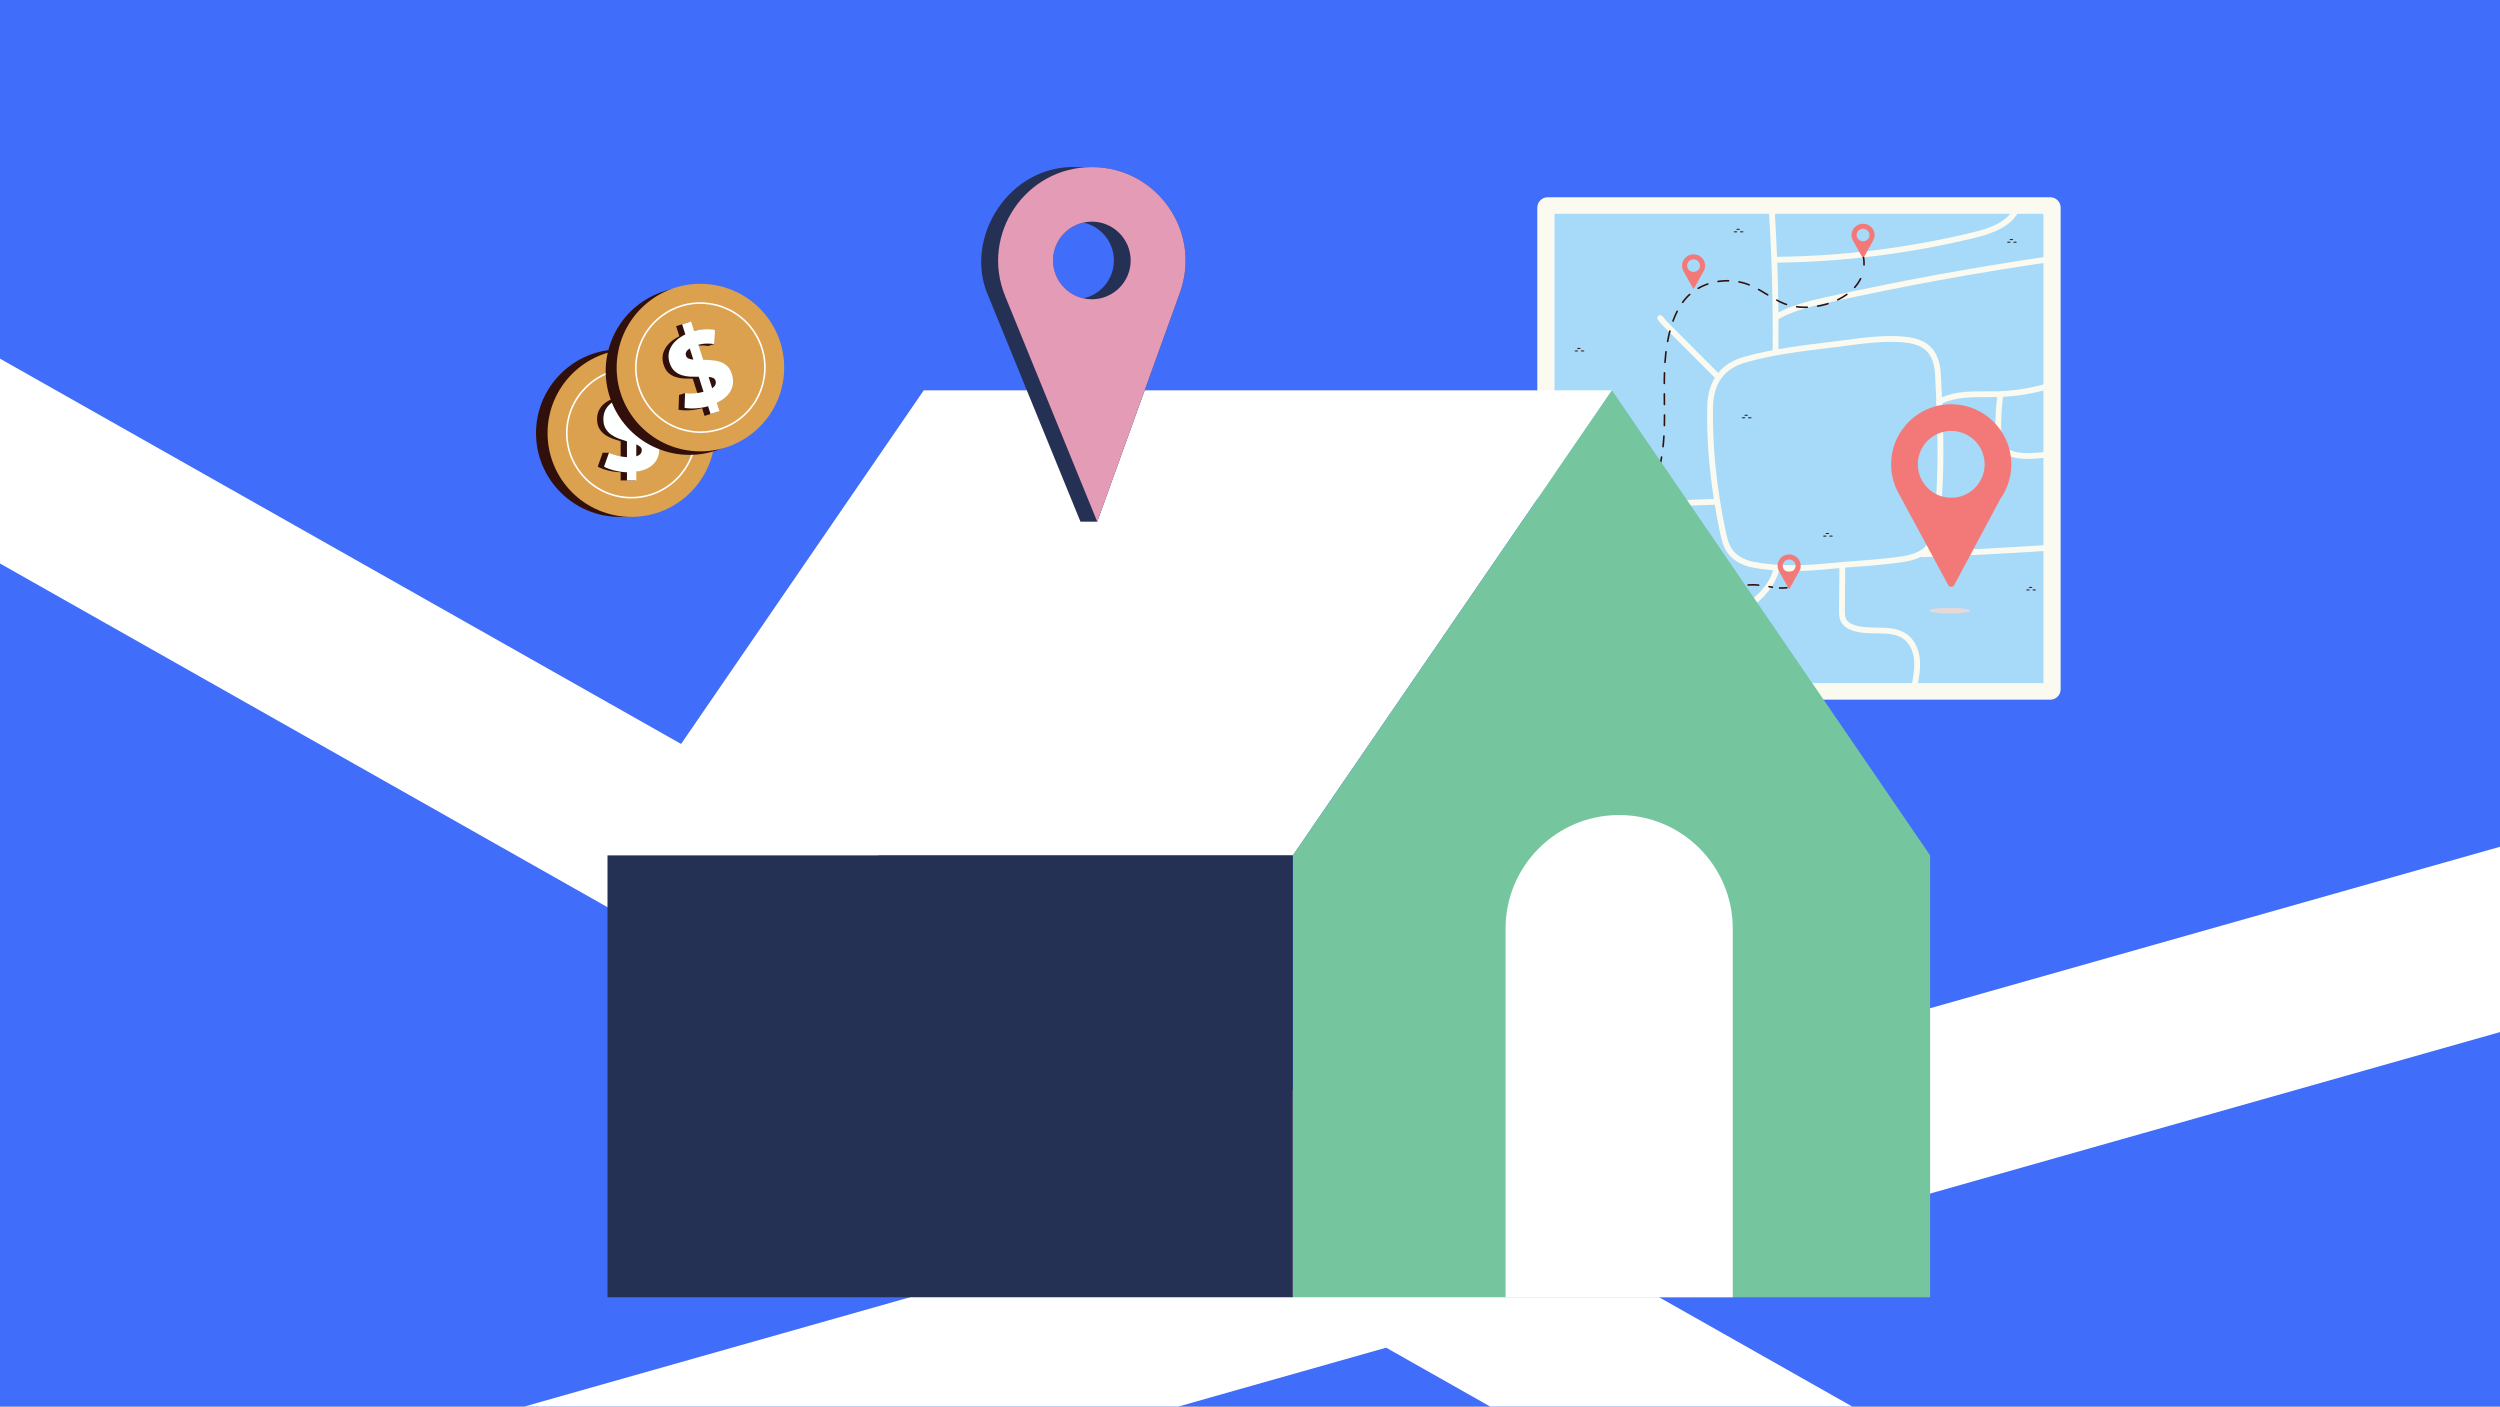
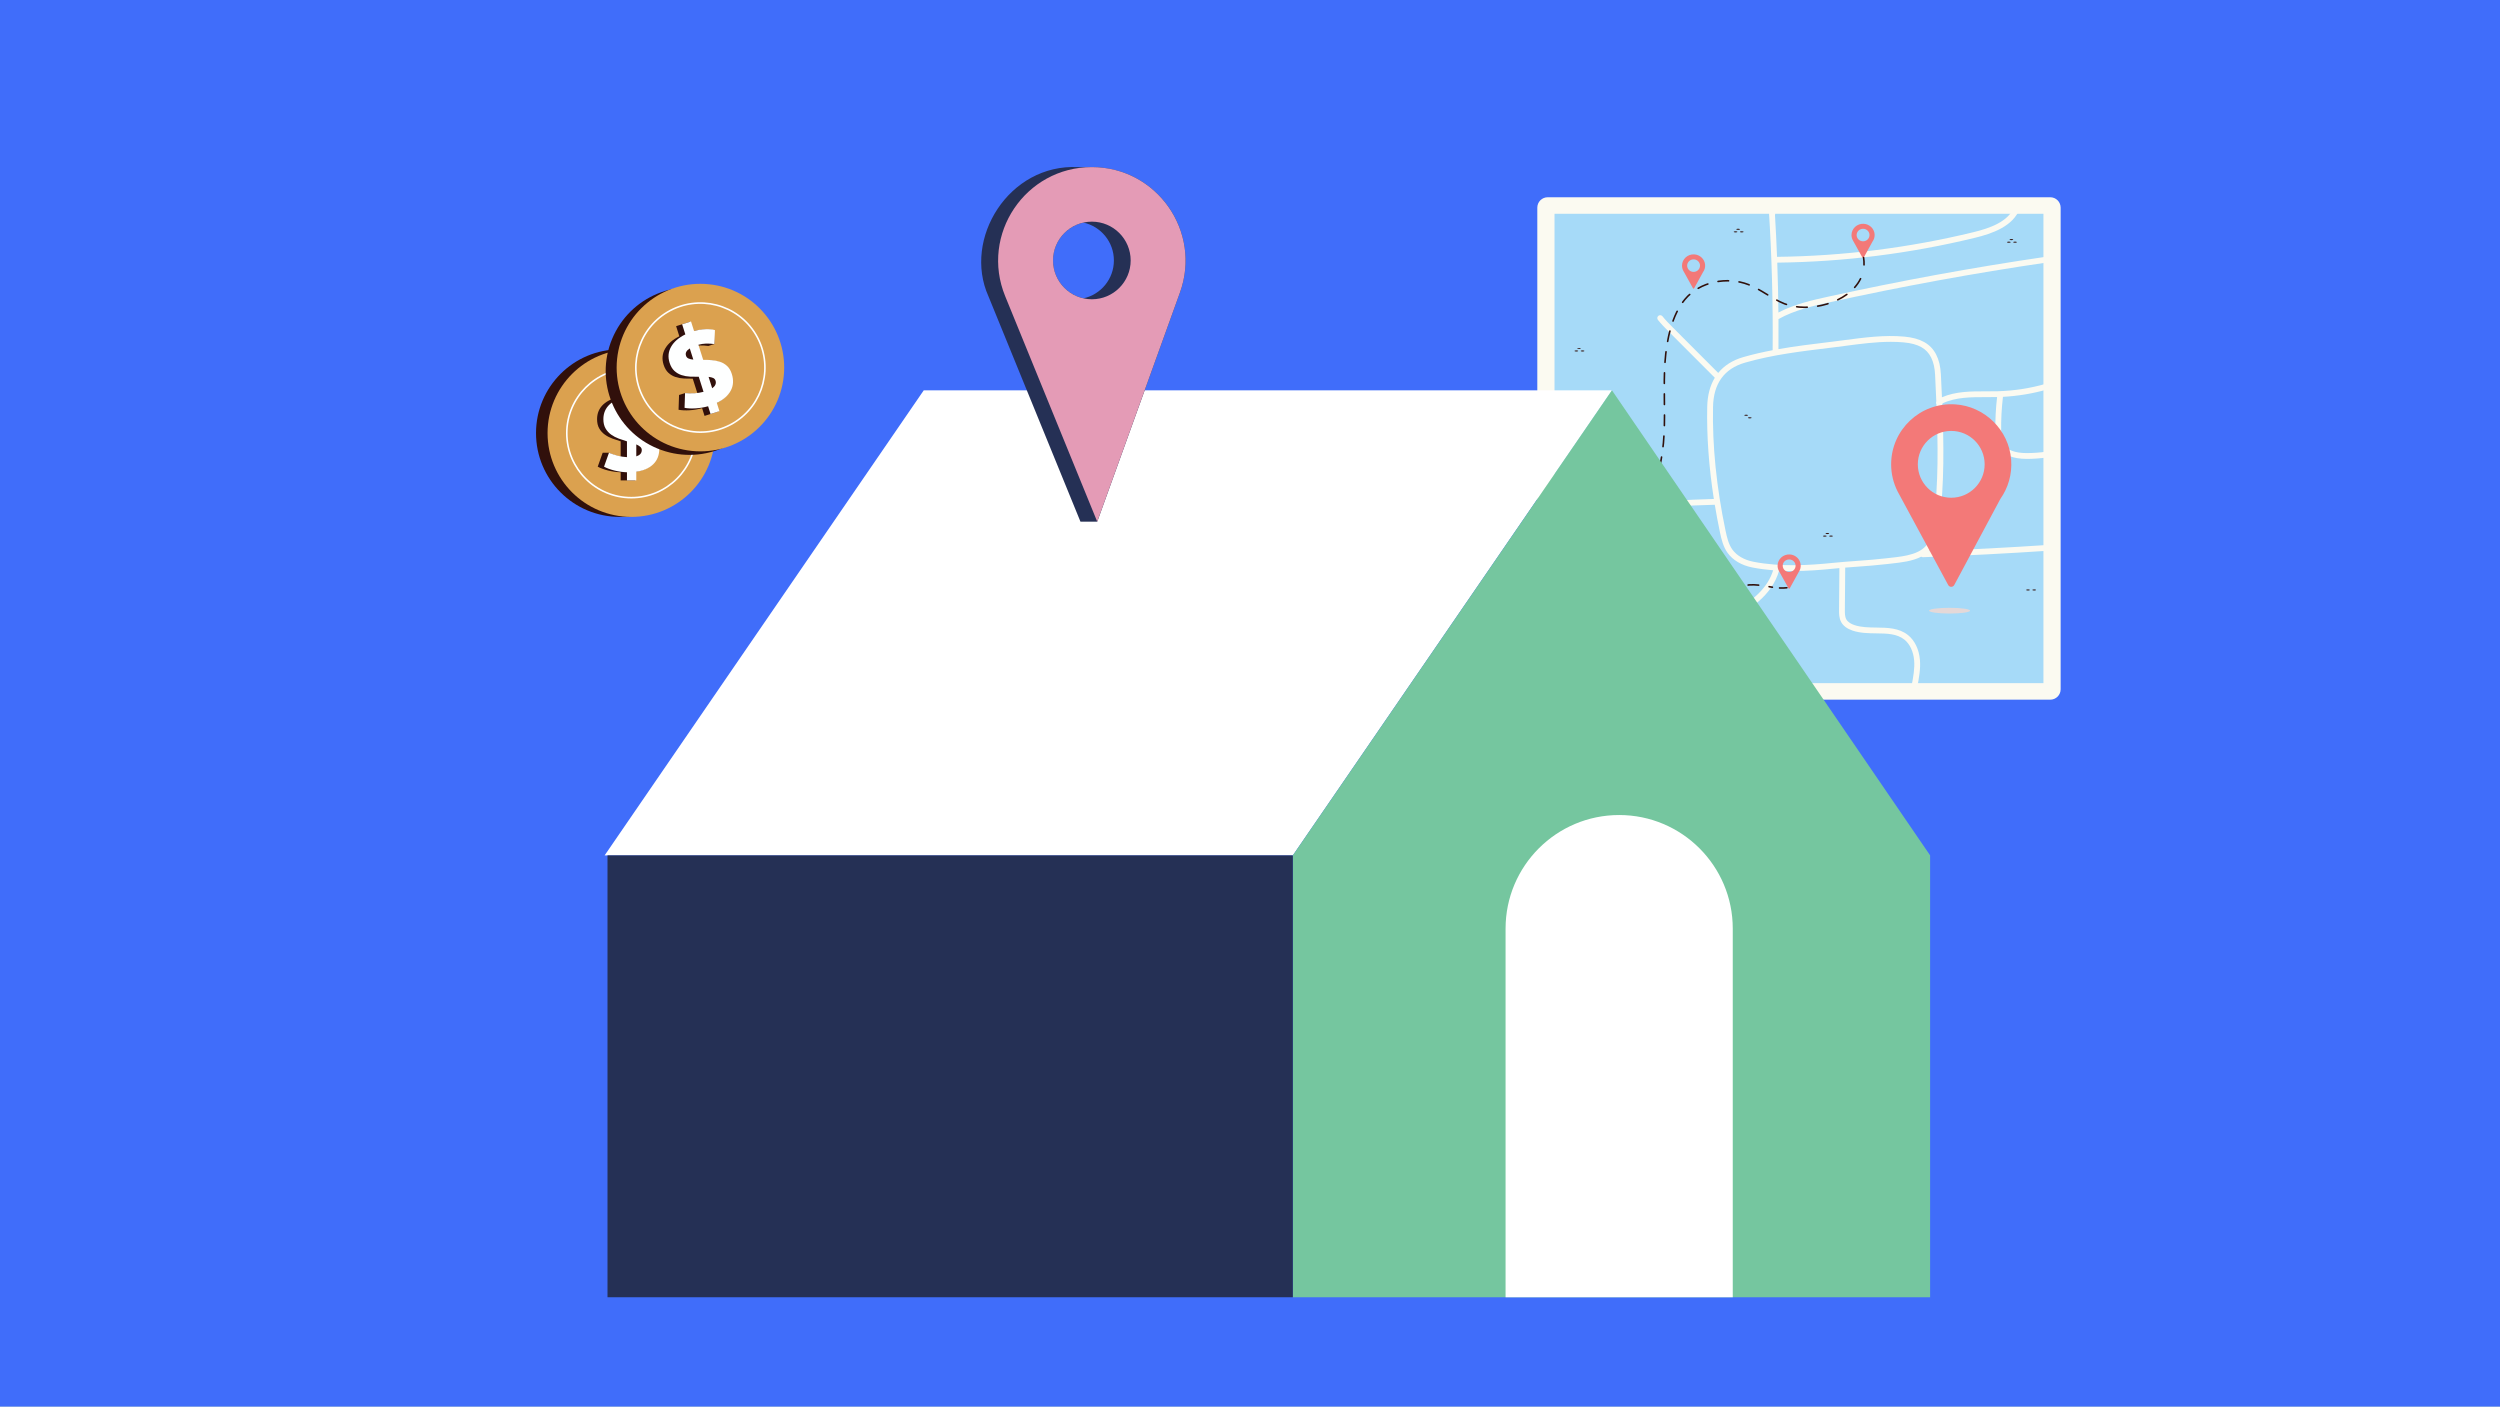
<svg xmlns="http://www.w3.org/2000/svg" width="1166" height="656" viewBox="0 0 1166 656" fill="none">
  <rect x="0" y="0" width="1166" height="656" fill="#808080" stroke="none" />
  <g clip-path="url(#clip0_361_14975)">
    <rect width="1166" height="656" fill="#C1E2F4" />
    <g clip-path="url(#clip1_361_14975)">
      <path d="M1177 -510H-11V678H1177V-510Z" fill="#406DFA" />
      <path d="M956.236 326.328H721.849C719.171 326.328 717 324.156 717 321.479V96.849C717 94.171 719.171 92 721.849 92H956.236C958.914 92 961.085 94.171 961.085 96.849V321.479C961.085 324.156 958.914 326.328 956.236 326.328Z" fill="#FBFAF1" />
      <path d="M953.059 99.705H725.026V318.621H953.059V99.705Z" fill="#A6DAF8" />
      <path d="M955.235 254.151C936.807 255.382 918.132 256.352 899.666 257.059C900.589 256.145 901.393 255.076 902.034 253.814C903.562 250.807 904.083 247.481 904.521 244.053C906.88 225.607 906.609 206.918 905.861 188.589C905.957 188.441 906.03 188.278 906.069 188.1C912.17 185.206 919.351 185.217 926.307 185.224C927.993 185.225 929.734 185.225 931.44 185.187C930.836 190.424 930.563 195.747 930.64 201.017C930.676 203.558 930.826 206.235 932.188 208.558C934.316 212.188 938.739 214.028 945.343 214.028C945.416 214.028 945.491 214.028 945.565 214.028C948.597 214.009 951.656 213.784 954.656 213.357C955.397 213.252 955.911 212.567 955.806 211.826C955.701 211.086 955.014 210.569 954.275 210.676C951.394 211.085 948.459 211.303 945.547 211.32C945.477 211.32 945.407 211.322 945.337 211.322C939.768 211.322 936.13 209.932 934.524 207.191C933.494 205.434 933.379 203.158 933.346 200.978C933.27 195.686 933.55 190.338 934.177 185.082C941.149 184.717 948.071 183.569 954.786 181.647C955.505 181.442 955.92 180.692 955.714 179.973C955.509 179.254 954.76 178.839 954.041 179.044C946.763 181.127 939.235 182.282 931.668 182.477C929.903 182.523 928.076 182.52 926.31 182.518C919.34 182.509 912.161 182.505 905.72 185.292C905.582 182.133 905.435 178.984 905.287 175.852L905.23 174.629C904.885 167.304 902.274 162.234 897.473 159.562C894.964 158.166 892 157.35 888.147 156.994C879.001 156.151 869.474 157.413 860.258 158.633C858.244 158.9 856.244 159.164 854.273 159.403L852.815 159.58C845.104 160.513 837.238 161.467 829.471 162.839C829.51 158.177 829.516 153.504 829.483 148.822C836.948 144.604 845.9 142.629 853.095 141.042C886.553 133.667 920.705 127.409 954.603 122.438C955.343 122.329 955.855 121.642 955.746 120.902C955.637 120.163 954.946 119.649 954.209 119.759C920.249 124.739 886.032 131.01 852.512 138.399C845.544 139.935 836.971 141.827 829.452 145.758C829.371 138.009 829.193 130.248 828.914 122.497C859.931 122.143 890.94 118.246 921.081 110.916C929.167 108.949 938.857 105.623 942.038 97.291C942.305 96.593 941.955 95.811 941.257 95.544C940.561 95.278 939.776 95.627 939.509 96.326C936.778 103.479 927.884 106.474 920.442 108.284C890.476 115.572 859.648 119.443 828.81 119.791C828.555 113.262 828.241 106.744 827.847 100.252C827.952 100.026 827.997 99.769 827.962 99.502L827.652 97.188C827.556 96.465 826.899 95.947 826.177 96.019C825.451 96.091 824.912 96.725 824.958 97.453C826.357 119.291 826.961 141.452 826.759 163.335C822.217 164.2 817.716 165.221 813.312 166.486L813.031 166.568C808.072 168.006 804.167 170.491 801.375 173.93L780.231 152.76C778.565 151.093 776.843 149.368 775.378 147.516C774.915 146.93 774.063 146.831 773.476 147.294C772.889 147.757 772.79 148.61 773.254 149.196C774.817 151.17 776.594 152.952 778.314 154.674L799.791 176.177C797.563 179.841 796.363 184.364 796.251 189.675C795.965 203.314 797.003 217.738 799.337 232.719C773.844 233.381 748.194 235.961 723.087 240.397C722.35 240.526 721.86 241.229 721.989 241.966C722.105 242.623 722.677 243.084 723.321 243.084C723.399 243.084 723.479 243.077 723.558 243.064C748.653 238.629 774.294 236.058 799.774 235.415C800.468 239.6 801.255 243.824 802.147 248.088C802.881 251.596 803.708 254.979 805.727 257.824C808.167 261.266 812.293 263.7 817.342 264.681C820.551 265.304 823.782 265.721 826.999 265.981C824.506 273.986 817.827 280.496 806.111 286.378C802.193 288.343 798.038 290.05 794.017 291.701C787.843 294.235 781.459 296.857 775.682 300.509C771.328 303.261 768.34 306.002 766.281 309.133C763.854 312.821 762.78 315.178 762.415 320.227C762.361 320.973 762.922 321.62 763.668 321.675C763.701 321.677 763.735 321.679 763.768 321.679C764.471 321.679 765.066 321.135 765.118 320.423C765.455 315.751 766.421 313.848 768.543 310.622C770.385 307.823 773.113 305.337 777.129 302.798C782.707 299.272 788.98 296.696 795.047 294.205C799.114 292.535 803.318 290.81 807.327 288.797C815.387 284.751 826.378 278.033 829.768 266.165C831.905 266.281 834.031 266.337 836.137 266.337C842.861 266.337 849.375 265.815 855.34 265.206C856.188 265.121 857.041 265.04 857.896 264.963C857.896 264.967 857.895 264.969 857.895 264.973L857.734 284.376C857.719 286.116 857.702 288.282 858.743 290.164C859.708 291.908 861.466 293.227 863.971 294.087C867.514 295.302 871.346 295.351 875.054 295.398C880.025 295.462 884.721 295.522 888.223 298.33C890.757 300.362 892.409 303.874 892.755 307.967C893.079 311.815 892.339 315.75 891.623 319.555C891.485 320.289 891.969 320.998 892.703 321.137C892.787 321.153 892.872 321.16 892.955 321.16C893.594 321.16 894.162 320.706 894.284 320.057C895.033 316.073 895.808 311.954 895.453 307.74C895.046 302.911 893.027 298.711 889.918 296.217C885.688 292.826 880.3 292.757 875.089 292.691C871.597 292.646 867.983 292.599 864.852 291.526C863.58 291.089 861.899 290.272 861.116 288.854C860.419 287.594 860.432 285.897 860.446 284.399L860.607 264.995C860.608 264.905 860.599 264.818 860.582 264.734C862.484 264.58 864.38 264.441 866.243 264.305C870.836 263.97 875.585 263.622 880.253 263.061C880.894 262.983 881.559 262.91 882.24 262.835C886.733 262.338 891.913 261.766 896.062 259.633C896.282 259.788 896.549 259.882 896.837 259.882C896.853 259.882 896.871 259.882 896.887 259.881C916.314 259.168 936.005 258.15 955.416 256.853C956.161 256.804 956.726 256.158 956.676 255.412C956.627 254.664 955.975 254.1 955.235 254.151ZM881.942 260.142C881.251 260.219 880.578 260.293 879.927 260.371C875.323 260.924 870.607 261.269 866.044 261.602C862.445 261.865 858.726 262.136 855.066 262.51C843.825 263.655 830.612 264.494 817.859 262.019C813.497 261.172 809.972 259.125 807.936 256.254C806.22 253.833 805.472 250.746 804.799 247.53C800.545 227.221 798.58 207.772 798.959 189.728C799.186 178.871 804.174 171.954 813.835 169.152L814.057 169.088H814.058C826.636 165.472 840.108 163.841 853.137 162.266L854.596 162.088C856.578 161.849 858.585 161.583 860.611 161.315C867.65 160.383 874.875 159.427 881.893 159.427C883.914 159.427 885.919 159.506 887.896 159.689C891.361 160.007 893.986 160.72 896.154 161.926C900.082 164.112 902.226 168.429 902.525 174.755L902.582 175.978C902.756 179.675 902.929 183.393 903.087 187.127C902.899 187.571 902.905 188.034 903.056 188.423C903.083 188.494 903.116 188.56 903.151 188.624C903.897 206.862 904.17 225.446 901.834 243.709C901.427 246.892 900.951 249.967 899.619 252.59C896.607 258.521 888.475 259.42 881.942 260.142Z" fill="#FBFAF1" />
      <path d="M795.265 123.482C795.064 120.892 792.888 118.804 790.228 118.644C787.093 118.454 784.489 120.876 784.489 123.89C784.489 124.736 784.696 125.536 785.059 126.244L785.083 126.287C785.118 126.354 785.155 126.42 785.193 126.485L789.611 134.447C789.728 134.658 790.04 134.658 790.156 134.446L794.294 126.919C794.989 125.961 795.365 124.766 795.265 123.482ZM789.885 126.813C788.228 126.813 786.885 125.504 786.885 123.89C786.885 122.276 788.228 120.967 789.885 120.967C791.543 120.967 792.886 122.276 792.886 123.89C792.886 125.506 791.541 126.813 789.885 126.813Z" fill="#F37978" />
      <path d="M757.538 244.915C757.337 242.326 755.161 240.238 752.501 240.079C749.366 239.889 746.762 242.311 746.762 245.325C746.762 246.171 746.969 246.97 747.332 247.679L747.356 247.722C747.391 247.789 747.428 247.856 747.465 247.92L751.883 255.882C752 256.093 752.312 256.093 752.428 255.881L756.566 248.354C757.262 247.395 757.638 246.199 757.538 244.915ZM752.157 248.248C750.499 248.248 749.156 246.939 749.156 245.325C749.156 243.711 750.499 242.402 752.157 242.402C753.814 242.402 755.157 243.711 755.157 245.325C755.157 246.939 753.814 248.248 752.157 248.248Z" fill="#F37978" />
      <path d="M839.842 263.433C839.64 260.844 837.465 258.756 834.805 258.597C831.67 258.407 829.065 260.829 829.065 263.843C829.065 264.689 829.272 265.488 829.636 266.197L829.659 266.24C829.695 266.307 829.731 266.374 829.77 266.438L834.188 274.4C834.305 274.611 834.617 274.611 834.733 274.399L838.871 266.872C839.567 265.913 839.943 264.719 839.842 263.433ZM834.462 266.766C832.804 266.766 831.461 265.457 831.461 263.843C831.461 262.229 832.804 260.92 834.462 260.92C836.119 260.92 837.462 262.229 837.462 263.843C837.462 265.457 836.119 266.766 834.462 266.766Z" fill="#F37978" />
      <path d="M874.317 109.217C874.115 106.628 871.94 104.54 869.28 104.379C866.145 104.19 863.541 106.612 863.541 109.626C863.541 110.472 863.748 111.271 864.111 111.979L864.134 112.023C864.17 112.09 864.207 112.155 864.245 112.22L868.663 120.183C868.78 120.394 869.092 120.394 869.208 120.182L873.346 112.655C874.042 111.696 874.418 110.502 874.317 109.217ZM868.937 112.549C867.281 112.549 865.936 111.24 865.936 109.626C865.936 108.012 867.279 106.703 868.937 106.703C870.594 106.703 871.937 108.012 871.937 109.626C871.937 111.24 870.594 112.549 868.937 112.549Z" fill="#F37978" />
      <path d="M869.179 120.137C869.358 121.309 869.422 122.441 869.381 123.532" stroke="#31100B" stroke-width="0.75" stroke-linecap="round" stroke-linejoin="round" />
      <path d="M867.77 129.983C862.167 141.491 843.365 146.09 832.247 141.665C826.356 139.321 821.397 135.022 815.486 132.73C805.546 128.874 792.754 131.29 785.826 139.656C782.717 143.411 780.719 147.977 779.333 152.651C772.901 174.358 779.437 197.296 773.752 218.884C772.714 222.823 771.071 226.786 767.982 229.441C762.527 234.128 754.792 233.118 748.275 234.984C744.551 236.05 740.902 238.309 739.914 242.307C739.087 245.648 740.416 248.945 743.417 250.612C745.134 251.567 747.068 252.068 748.827 252.947C756.058 256.556 758.459 265.251 758.564 272.733C758.644 278.528 757.074 284.245 757.848 290.017C758.637 295.908 761.242 301.577 765.345 305.894C770.217 311.018 777.816 314.18 784.754 315.016C791.303 315.805 798.357 313.794 801.825 307.793C805.487 301.454 803.805 293.252 804.451 286.322C804.861 281.915 806.435 277.277 810.085 274.772C814.97 271.42 820.904 273.038 826.642 273.874" stroke="#31100B" stroke-width="0.75" stroke-linecap="round" stroke-linejoin="round" stroke-dasharray="4.92 4.92" />
      <path d="M829.983 274.228C831.138 274.292 832.275 274.275 833.381 274.128" stroke="#31100B" stroke-width="0.75" stroke-linecap="round" stroke-linejoin="round" />
      <path d="M809.461 108.399C809.929 108.399 810.309 108.28 810.309 108.134C810.309 107.988 809.929 107.87 809.461 107.87C808.994 107.87 808.614 107.988 808.614 108.134C808.614 108.28 808.994 108.399 809.461 108.399Z" fill="#31100B" />
      <path d="M810.659 107.202C811.127 107.202 811.506 107.083 811.506 106.937C811.506 106.791 811.127 106.673 810.659 106.673C810.191 106.673 809.812 106.791 809.812 106.937C809.812 107.083 810.191 107.202 810.659 107.202Z" fill="#31100B" />
      <path d="M812.353 108.399C812.821 108.399 813.2 108.28 813.2 108.134C813.2 107.988 812.821 107.87 812.353 107.87C811.885 107.87 811.506 107.988 811.506 108.134C811.506 108.28 811.885 108.399 812.353 108.399Z" fill="#31100B" />
      <path d="M737.501 264.442C737.501 264.588 737.123 264.708 736.654 264.708C736.186 264.708 735.807 264.589 735.807 264.442C735.807 264.296 736.187 264.178 736.654 264.178C737.121 264.177 737.501 264.295 737.501 264.442Z" fill="#31100B" />
      <path d="M738.698 263.245C738.698 263.391 738.318 263.509 737.851 263.509C737.383 263.509 737.004 263.391 737.004 263.245C737.004 263.098 737.384 262.979 737.851 262.979C738.318 262.979 738.698 263.098 738.698 263.245Z" fill="#31100B" />
      <path d="M740.393 264.442C740.393 264.588 740.013 264.708 739.546 264.708C739.077 264.708 738.699 264.589 738.699 264.442C738.699 264.296 739.077 264.178 739.546 264.178C740.014 264.177 740.393 264.295 740.393 264.442Z" fill="#31100B" />
-       <path d="M813.2 195.135C813.668 195.135 814.047 195.017 814.047 194.871C814.047 194.725 813.668 194.607 813.2 194.607C812.732 194.607 812.353 194.725 812.353 194.871C812.353 195.017 812.732 195.135 813.2 195.135Z" fill="#31100B" />
      <path d="M814.397 193.938C814.865 193.938 815.245 193.82 815.245 193.674C815.245 193.528 814.865 193.41 814.397 193.41C813.93 193.41 813.55 193.528 813.55 193.674C813.55 193.82 813.93 193.938 814.397 193.938Z" fill="#31100B" />
      <path d="M816.94 194.871C816.94 195.017 816.56 195.135 816.093 195.135C815.626 195.135 815.246 195.017 815.246 194.871C815.246 194.725 815.626 194.605 816.093 194.605C816.56 194.605 816.94 194.724 816.94 194.871Z" fill="#31100B" />
      <path d="M937.765 112.955C937.765 113.1 937.385 113.219 936.918 113.219C936.449 113.219 936.07 113.1 936.07 112.955C936.07 112.809 936.45 112.69 936.918 112.69C937.385 112.689 937.765 112.808 937.765 112.955Z" fill="#31100B" />
      <path d="M938.115 112.02C938.583 112.02 938.962 111.902 938.962 111.756C938.962 111.61 938.583 111.492 938.115 111.492C937.647 111.492 937.268 111.61 937.268 111.756C937.268 111.902 937.647 112.02 938.115 112.02Z" fill="#31100B" />
      <path d="M940.656 112.955C940.656 113.1 940.276 113.219 939.809 113.219C939.341 113.219 938.962 113.1 938.962 112.955C938.962 112.809 939.342 112.69 939.809 112.69C940.278 112.689 940.656 112.808 940.656 112.955Z" fill="#31100B" />
      <path d="M946.701 275.157C946.701 275.303 946.321 275.421 945.854 275.421C945.385 275.421 945.007 275.303 945.007 275.157C945.007 275.011 945.387 274.892 945.854 274.892C946.321 274.892 946.701 275.01 946.701 275.157Z" fill="#31100B" />
-       <path d="M947.051 274.224C947.519 274.224 947.898 274.106 947.898 273.96C947.898 273.814 947.519 273.696 947.051 273.696C946.583 273.696 946.204 273.814 946.204 273.96C946.204 274.106 946.583 274.224 947.051 274.224Z" fill="#31100B" />
      <path d="M949.593 275.157C949.593 275.303 949.213 275.421 948.746 275.421C948.277 275.421 947.898 275.303 947.898 275.157C947.898 275.011 948.278 274.892 948.746 274.892C949.214 274.892 949.593 275.01 949.593 275.157Z" fill="#31100B" />
      <path d="M851.936 250.034C851.936 250.18 851.556 250.3 851.089 250.3C850.62 250.3 850.242 250.182 850.242 250.034C850.242 249.889 850.622 249.769 851.089 249.769C851.556 249.77 851.936 249.889 851.936 250.034Z" fill="#31100B" />
      <path d="M853.133 248.837C853.133 248.983 852.753 249.102 852.286 249.102C851.818 249.102 851.439 248.983 851.439 248.837C851.439 248.692 851.819 248.572 852.286 248.572C852.753 248.573 853.133 248.692 853.133 248.837Z" fill="#31100B" />
      <path d="M854.828 250.034C854.828 250.18 854.448 250.3 853.981 250.3C853.512 250.3 853.134 250.182 853.134 250.034C853.134 249.889 853.514 249.769 853.981 249.769C854.45 249.77 854.828 249.889 854.828 250.034Z" fill="#31100B" />
      <path d="M735.208 163.952C735.675 163.952 736.055 163.834 736.055 163.688C736.055 163.542 735.675 163.423 735.208 163.423C734.74 163.423 734.36 163.542 734.36 163.688C734.36 163.834 734.74 163.952 735.208 163.952Z" fill="#31100B" />
-       <path d="M737.252 162.49C737.252 162.636 736.872 162.754 736.405 162.754C735.936 162.754 735.558 162.636 735.558 162.49C735.558 162.343 735.938 162.225 736.405 162.225C736.873 162.226 737.252 162.344 737.252 162.49Z" fill="#31100B" />
+       <path d="M737.252 162.49C737.252 162.636 736.872 162.754 736.405 162.754C735.936 162.754 735.558 162.636 735.558 162.49C736.873 162.226 737.252 162.344 737.252 162.49Z" fill="#31100B" />
      <path d="M738.099 163.952C738.567 163.952 738.946 163.834 738.946 163.688C738.946 163.542 738.567 163.423 738.099 163.423C737.631 163.423 737.252 163.542 737.252 163.688C737.252 163.834 737.631 163.952 738.099 163.952Z" fill="#31100B" />
      <path d="M938.001 214.379C936.953 200.578 925.656 189.446 911.842 188.591C895.555 187.582 882.03 200.494 882.03 216.563C882.03 221.075 883.104 225.336 884.998 229.113H884.991L885.118 229.347C885.301 229.704 885.491 230.055 885.689 230.402L908.638 272.849C909.246 273.975 910.863 273.971 911.468 272.843L932.957 232.715C936.569 227.599 938.522 221.229 938.001 214.379ZM910.057 232.146C901.45 232.146 894.474 225.169 894.474 216.563C894.474 207.956 901.45 200.98 910.057 200.98C918.663 200.98 925.64 207.956 925.64 216.563C925.64 225.169 918.663 232.146 910.057 232.146Z" fill="#F37978" />
      <path opacity="0.84" d="M909.276 286.157C914.549 286.157 918.823 285.556 918.823 284.815C918.823 284.074 914.549 283.474 909.276 283.474C904.004 283.474 899.73 284.074 899.73 284.815C899.73 285.556 904.004 286.157 909.276 286.157Z" fill="#F0D9D3" />
      <g style="mix-blend-mode:soft-light">
-         <path d="M1177 391.811L657.226 539.075L-11 161.054V256.593L544.675 570.961L166.915 678H471.97L646.487 628.556L733.876 678H902.762L759.014 596.67L1177 478.25V391.811Z" fill="white" />
-       </g>
+         </g>
      <path d="M282 398.952H602.97L751.812 182.038H430.842L282 398.952Z" fill="white" />
      <path d="M751.812 182.039L900.207 398.953V605.035H602.97V398.953L751.812 182.039Z" fill="#75C69F" />
      <path d="M602.97 398.953H283.339V605.035H602.97V398.953Z" fill="#253055" />
      <path d="M702.198 605.035H808.16V433.11C808.16 403.861 784.428 380.129 755.179 380.129C725.93 380.129 702.198 403.861 702.198 433.11V605.035Z" fill="white" />
      <path d="M508.937 77.936H502.798C470.491 76.327 448.991 111.415 460.994 138.154C461.838 140.216 503.931 243.317 503.931 243.317H511.756L550.335 136.444C560.612 107.971 539.519 77.936 509.249 77.936C509.194 77.936 509.148 77.936 509.093 77.936M491.139 121.481C491.139 112.828 497.215 105.604 505.329 103.816C513.443 105.604 519.518 112.828 519.518 121.481C519.518 130.134 513.443 137.358 505.329 139.146C497.215 137.358 491.139 130.134 491.139 121.481Z" fill="#253055" />
      <path d="M509.242 77.936C478.207 77.936 457.074 109.392 468.804 138.123L511.748 243.317L550.327 136.444C560.604 107.971 539.511 77.936 509.242 77.936ZM509.242 139.583C499.245 139.583 491.139 131.477 491.139 121.481C491.139 111.485 499.245 103.379 509.242 103.379C519.238 103.379 527.344 111.485 527.344 121.481C527.344 131.477 519.238 139.583 509.242 139.583Z" fill="#E49BB6" />
    </g>
    <path d="M289.07 241.079C310.648 241.079 328.141 223.587 328.141 202.009C328.141 180.431 310.648 162.938 289.07 162.938C267.492 162.938 250 180.431 250 202.009C250 223.587 267.492 241.079 289.07 241.079Z" fill="#31100B" />
    <path d="M294.451 241.079C316.029 241.079 333.522 223.587 333.522 202.009C333.522 180.431 316.029 162.938 294.451 162.938C272.873 162.938 255.381 180.431 255.381 202.009C255.381 223.587 272.873 241.079 294.451 241.079Z" fill="#DBA14F" />
    <path d="M306.049 205.048C305.401 203.906 304.548 202.95 303.49 202.182C302.433 201.415 301.273 200.776 300.01 200.264C298.748 199.753 297.503 199.31 296.275 198.934V191.852C296.663 191.93 297.048 192.019 297.431 192.129C298.607 192.47 299.81 192.931 301.038 193.51C301.038 193.51 303.84 193.443 303.981 193.51L305.691 187.37C304.634 186.653 303.252 186.065 301.546 185.605C299.84 185.143 298.083 184.897 296.277 184.863V180.155H295.786H295.295H294.805H294.314H293.823H291.927H291.436H290.946H290.455H289.964H289.474V185.118C286.062 185.629 283.376 186.79 281.415 188.596C279.453 190.404 278.473 192.708 278.473 195.503C278.473 197.21 278.806 198.642 279.471 199.802C280.135 200.962 281.006 201.925 282.08 202.693C283.154 203.461 284.339 204.084 285.636 204.561C286.932 205.039 288.212 205.465 289.474 205.84V212.942C288.846 212.837 288.221 212.708 287.602 212.544C286.186 212.168 285.32 211.708 284.025 211.163H281.082L278.78 217.661C280.11 218.377 281.73 218.975 283.641 219.452C285.551 219.929 287.495 220.201 289.475 220.27V224.057H289.966H290.456H290.947H291.438H291.928H293.825H294.315H294.806H295.296H295.787H296.278V220.014C299.655 219.537 302.289 218.376 304.183 216.534C306.076 214.691 307.023 212.253 307.023 209.217C307.021 207.581 306.695 206.191 306.049 205.048ZM289.214 194.687C289.214 194.283 289.307 193.924 289.474 193.599V195.697C289.307 195.397 289.214 195.062 289.214 194.687ZM296.275 209.298C296.339 209.498 296.381 209.707 296.381 209.935C296.381 210.206 296.339 210.456 296.275 210.695V209.298Z" fill="#31100B" />
    <path d="M296.766 212.85C298.471 212.305 299.325 211.333 299.325 209.933C299.325 209.319 299.094 208.807 298.634 208.399C298.173 207.99 297.551 207.615 296.767 207.273L296.766 212.85ZM292.416 224.057V220.27C290.438 220.201 288.494 219.929 286.583 219.452C284.671 218.975 283.052 218.377 281.721 217.661L284.024 211.163C285.32 211.708 286.676 212.168 288.091 212.544C289.507 212.919 290.948 213.141 292.415 213.209V205.84C291.153 205.465 289.874 205.039 288.577 204.561C287.28 204.084 286.096 203.461 285.021 202.693C283.947 201.925 283.077 200.962 282.412 199.802C281.747 198.642 281.415 197.21 281.415 195.503C281.415 192.707 282.395 190.404 284.356 188.596C286.318 186.788 289.004 185.629 292.415 185.118V180.155H296.765V184.863C298.573 184.897 300.329 185.143 302.034 185.605C303.739 186.065 305.122 186.653 306.179 187.37L303.978 193.51C302.751 192.93 301.549 192.47 300.371 192.129C299.195 191.788 297.991 191.6 296.763 191.566V198.934C297.991 199.31 299.236 199.753 300.499 200.264C301.76 200.776 302.92 201.416 303.978 202.182C305.036 202.95 305.888 203.906 306.537 205.048C307.185 206.191 307.509 207.581 307.509 209.218C307.509 212.255 306.562 214.693 304.669 216.535C302.775 218.377 300.14 219.537 296.763 220.015V224.058H292.416V224.057ZM289.704 194.687C289.704 195.334 289.951 195.873 290.446 196.298C290.941 196.725 291.598 197.109 292.416 197.449V191.974C290.608 192.453 289.704 193.356 289.704 194.687Z" fill="#FEFFFF" />
    <path d="M294.451 232.109C311.049 232.109 324.551 218.606 324.551 202.009C324.551 185.411 311.049 171.91 294.451 171.91C277.855 171.91 264.351 185.412 264.351 202.009C264.351 218.605 277.855 232.109 294.451 232.109Z" stroke="#FEFFFF" stroke-width="0.75" stroke-miterlimit="10" stroke-linecap="round" stroke-linejoin="round" />
    <path d="M357.642 188.075C365.926 168.15 356.49 145.282 336.565 136.999C316.641 128.715 293.773 138.152 285.49 158.077C277.206 178.003 286.642 200.87 306.567 209.154C326.491 217.437 349.359 208 357.642 188.075Z" fill="#31100B" />
    <path d="M365.542 175.416C367.737 153.951 352.114 134.77 330.649 132.576C309.183 130.381 290.002 146.004 287.808 167.47C285.613 188.935 301.236 208.116 322.702 210.31C344.167 212.505 363.348 196.882 365.542 175.416Z" fill="#DBA14F" />
    <path d="M338.657 170.848C337.695 169.955 336.593 169.301 335.353 168.889C334.113 168.477 332.814 168.218 331.456 168.11C330.098 168.003 328.777 167.958 327.494 167.97L325.356 161.219C325.749 161.177 326.143 161.144 326.541 161.134C327.766 161.105 329.051 161.179 330.397 161.362C330.397 161.362 333.048 160.453 333.203 160.474L332.978 154.104C331.754 153.741 330.259 153.596 328.494 153.672C326.729 153.748 324.979 154.043 323.246 154.557L321.825 150.069L321.357 150.217L320.89 150.365L320.423 150.514L319.955 150.662L319.488 150.811L317.68 151.384L317.212 151.532L316.745 151.68L316.278 151.829L315.81 151.977L315.343 152.126L316.842 156.857C313.745 158.375 311.534 160.291 310.21 162.607C308.886 164.923 308.647 167.414 309.491 170.081C310.006 171.707 310.756 172.972 311.741 173.877C312.725 174.783 313.845 175.438 315.101 175.845C316.358 176.252 317.675 176.489 319.056 176.551C320.436 176.615 321.784 176.636 323.101 176.611L325.246 183.382C324.615 183.472 323.981 183.537 323.341 183.568C321.879 183.638 320.913 183.46 319.514 183.331L316.708 184.219L316.475 191.109C317.959 191.39 319.684 191.471 321.65 191.348C323.615 191.227 325.551 190.899 327.458 190.367L328.602 193.977L329.069 193.828L329.536 193.68L330.004 193.531L330.471 193.383L330.938 193.235L332.746 192.662L333.214 192.513L333.681 192.365L334.148 192.217L334.616 192.068L335.083 191.92L333.863 188.066C336.938 186.591 339.099 184.69 340.348 182.362C341.596 180.034 341.762 177.423 340.846 174.529C340.349 172.97 339.62 171.743 338.657 170.848ZM319.48 166.054C319.359 165.669 319.339 165.298 319.4 164.939L320.034 166.941C319.783 166.703 319.593 166.412 319.48 166.054ZM330.624 177.85C330.745 178.021 330.849 178.209 330.917 178.426C331 178.684 331.035 178.935 331.046 179.182L330.624 177.85Z" fill="#31100B" />
    <path d="M332.165 181.09C333.626 180.054 334.146 178.871 333.723 177.537C333.537 176.952 333.163 176.534 332.6 176.282C332.037 176.032 331.331 175.862 330.48 175.773L332.165 181.09ZM331.402 193.086L330.259 189.476C328.351 190.008 326.416 190.336 324.451 190.457C322.484 190.579 320.761 190.499 319.276 190.218L319.509 183.328C320.909 183.457 322.341 183.486 323.803 183.416C325.265 183.348 326.706 183.123 328.126 182.746L325.901 175.721C324.584 175.744 323.235 175.724 321.856 175.661C320.476 175.597 319.158 175.361 317.902 174.954C316.646 174.547 315.526 173.892 314.541 172.987C313.556 172.083 312.806 170.817 312.291 169.19C311.447 166.525 311.686 164.033 313.01 161.716C314.334 159.4 316.544 157.483 319.642 155.966L318.143 151.235L322.289 149.921L323.711 154.409C325.444 153.897 327.193 153.601 328.958 153.525C330.724 153.449 332.218 153.592 333.443 153.957L333.2 160.475C331.855 160.293 330.569 160.217 329.344 160.247C328.119 160.277 326.915 160.462 325.735 160.8L327.96 167.824C329.244 167.811 330.564 167.857 331.922 167.964C333.279 168.07 334.579 168.33 335.818 168.742C337.057 169.156 338.159 169.808 339.122 170.701C340.085 171.596 340.814 172.822 341.308 174.384C342.226 177.278 342.059 179.889 340.81 182.217C339.561 184.545 337.399 186.446 334.325 187.921L335.545 191.775L331.402 193.086ZM319.948 165.905C320.144 166.523 320.541 166.961 321.141 167.218C321.741 167.475 322.484 167.643 323.366 167.721L321.713 162.501C320.134 163.504 319.545 164.637 319.948 165.905Z" fill="#FEFFFF" />
    <path d="M342.014 197.332C356.31 188.85 361.024 170.385 352.543 156.088C344.061 141.792 325.596 137.078 311.3 145.559C297.003 154.041 292.289 172.506 300.771 186.803C309.252 201.099 327.717 205.813 342.014 197.332Z" stroke="#FEFFFF" stroke-width="0.75" stroke-miterlimit="10" stroke-linecap="round" stroke-linejoin="round" />
  </g>
  <defs>
    <clipPath id="clip0_361_14975">
      <rect width="1166" height="656" fill="white" />
    </clipPath>
    <clipPath id="clip1_361_14975">
      <rect width="1188" height="1188" fill="white" transform="translate(-11 -510)" />
    </clipPath>
  </defs>
</svg>